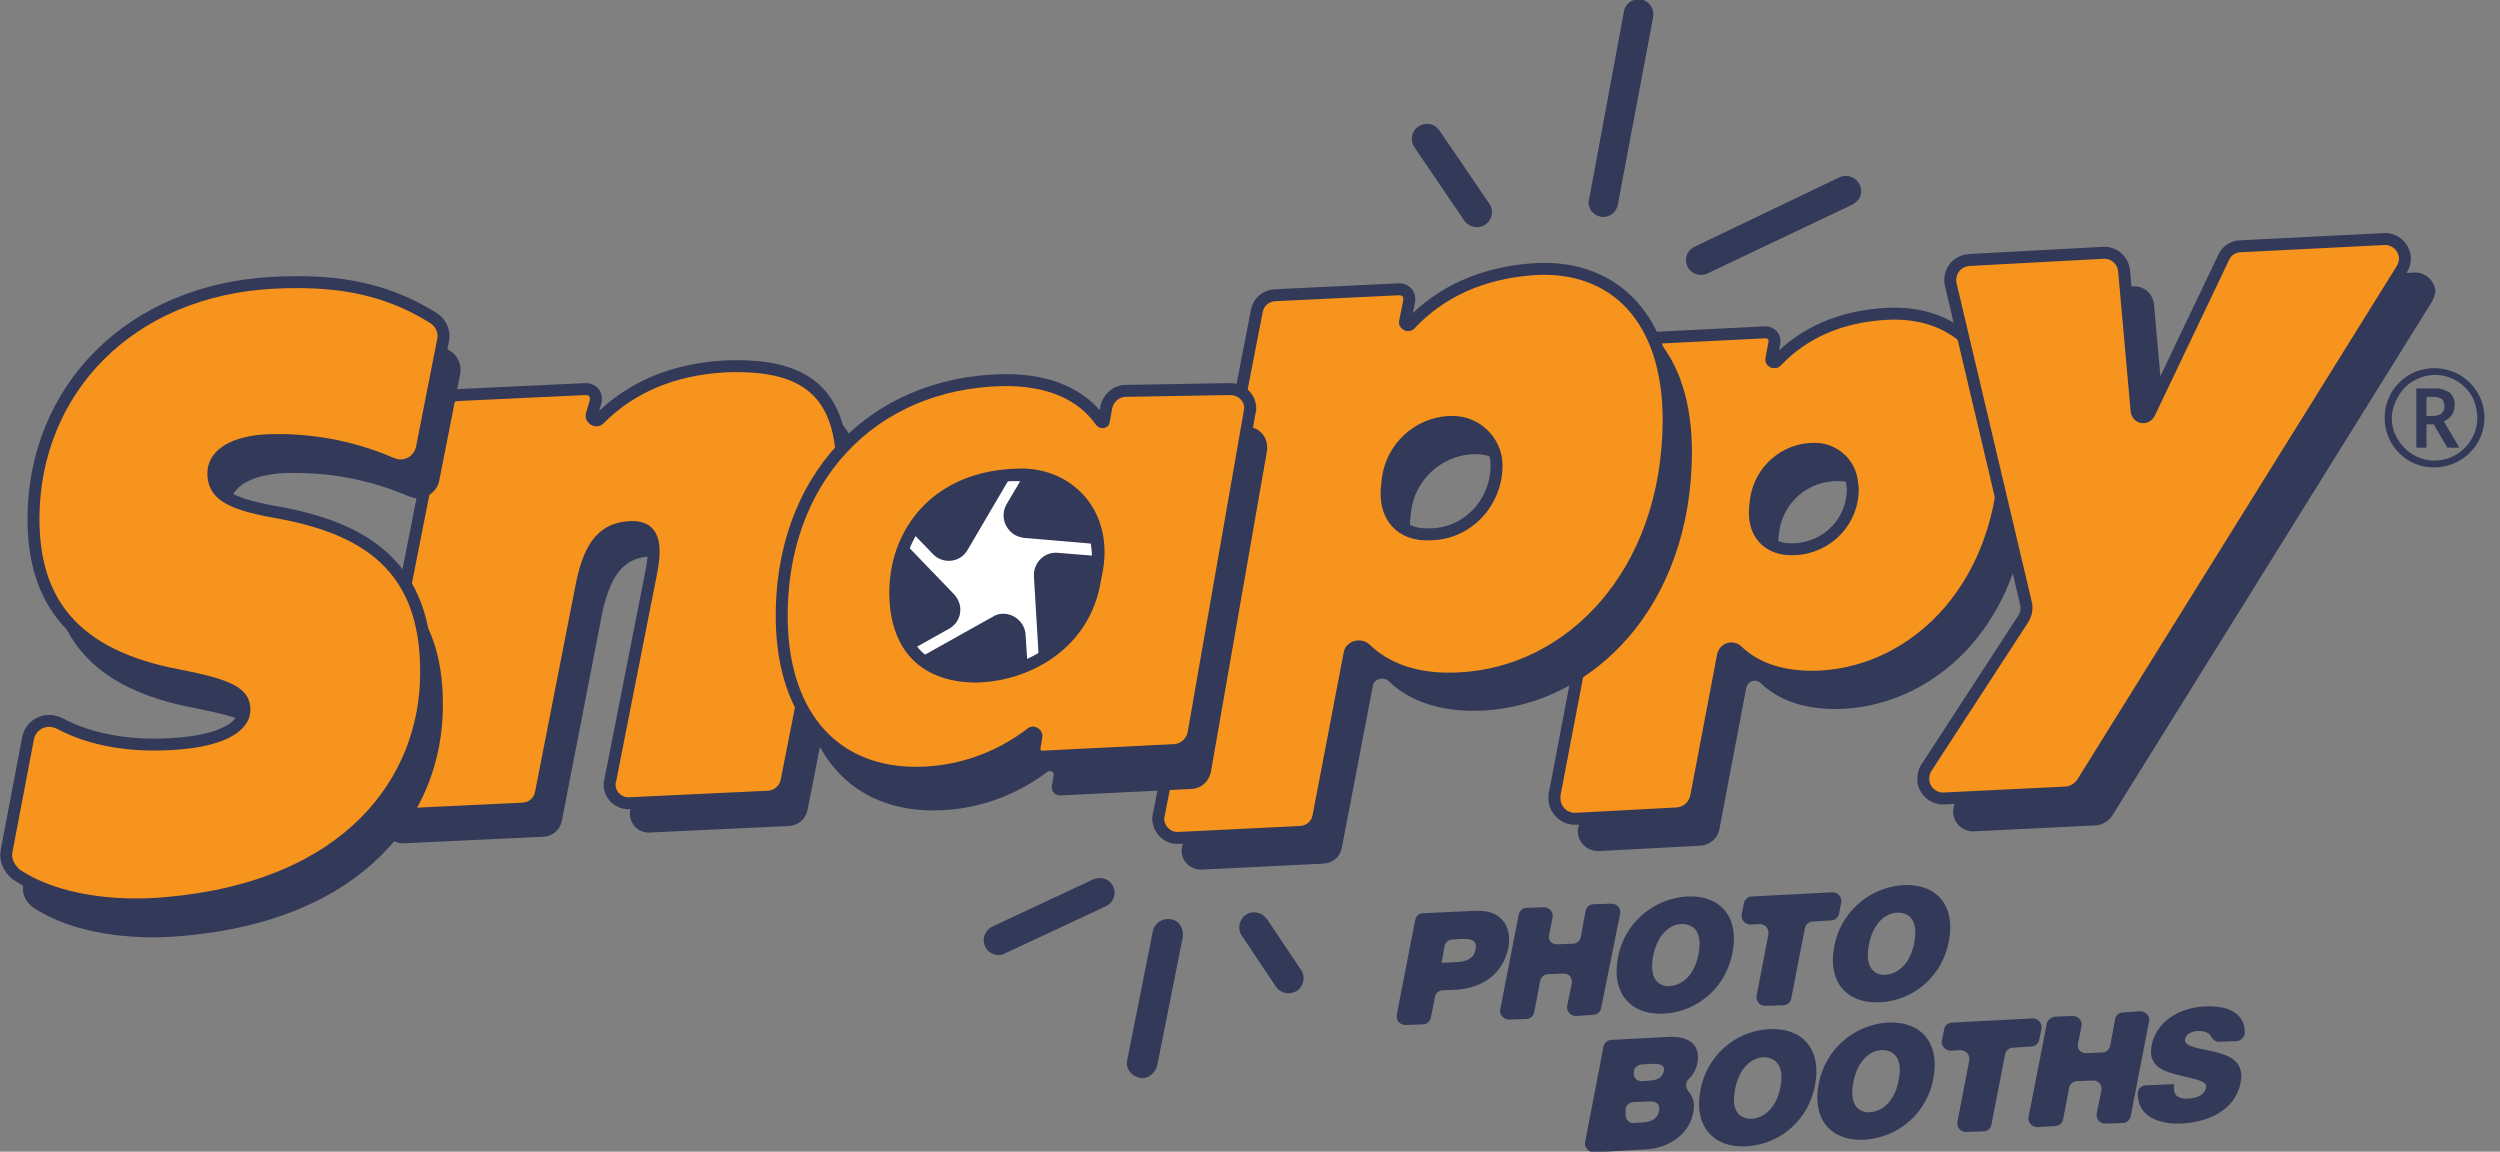
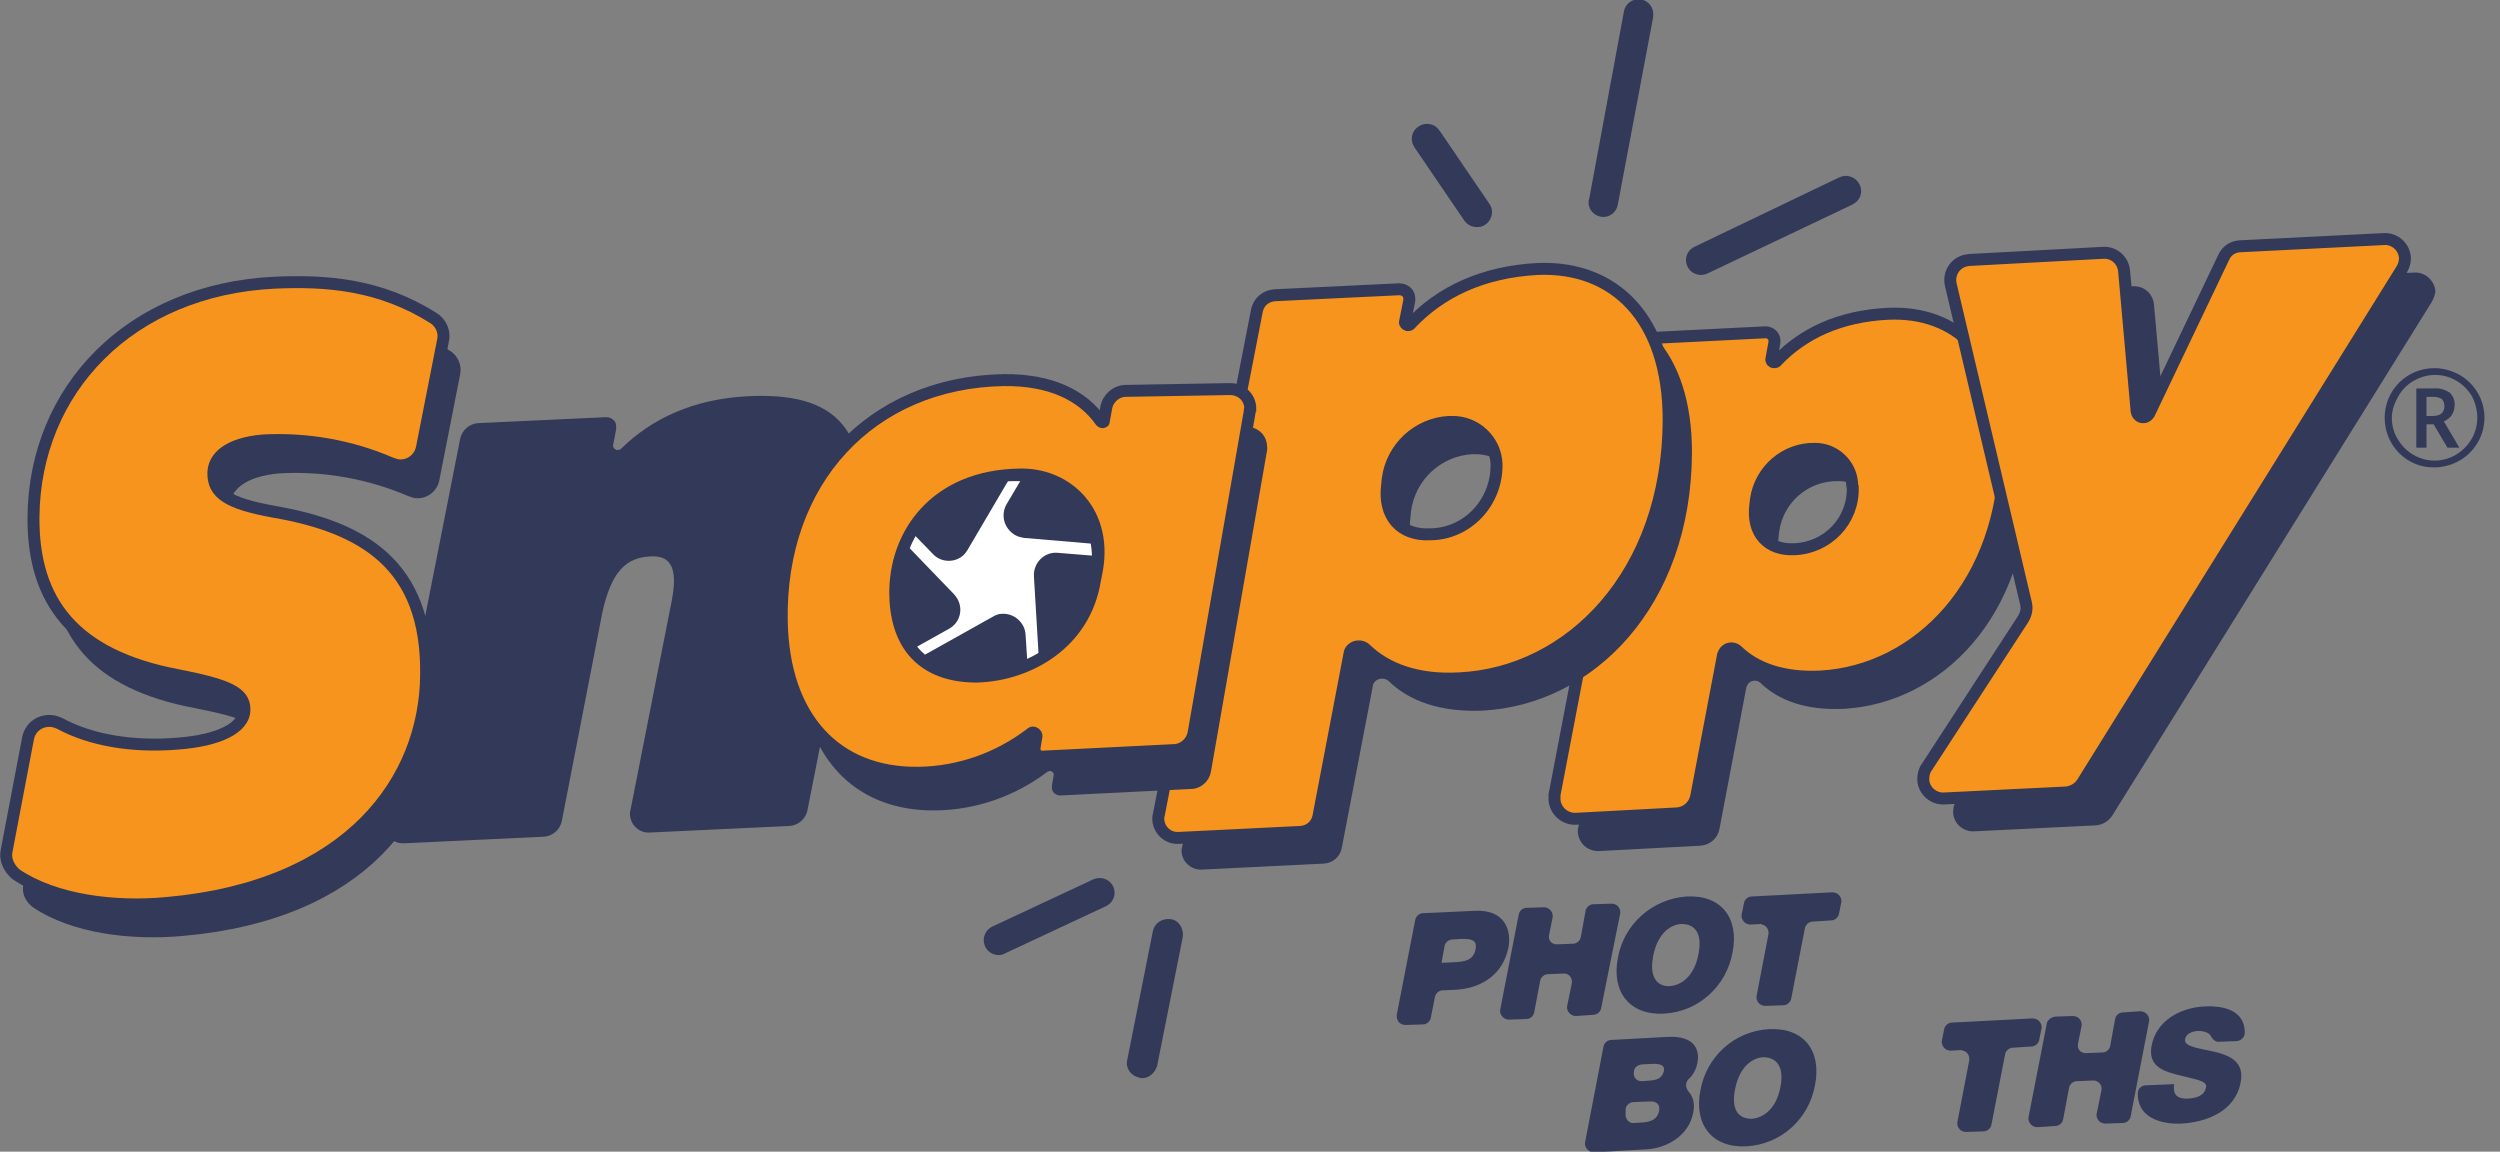
<svg xmlns="http://www.w3.org/2000/svg" version="1.1" id="Layer_1" x="0px" y="0px" viewBox="0 0 418.3 192.7" style="enable-background:new 0 0 418.3 192.7;" xml:space="preserve">
  <rect x="0" y="0" width="418.3" height="192.7" fill="#808080" stroke="none" />
  <style type="text/css">
	.st0{fill:none;}
	.st1{fill:#333959;}
	.st2{fill:#F7941D;stroke:#333959;stroke-width:2;stroke-miterlimit:10;}
	.st3{fill:#FFFFFF;}
</style>
  <g id="Layer_2">
    <g id="Layer_1-2">
      <line class="st0" x1="238.9" y1="23.3" x2="247.1" y2="35.5" />
      <path class="st1" d="M247.1,38c-0.8,0-1.6-0.4-2.1-1.1l-8.3-12.2c-0.8-1.1-0.6-2.7,0.6-3.5c1.1-0.8,2.7-0.6,3.5,0.6    c0,0,0.1,0.1,0.1,0.1l8.3,12.2c0.8,1.1,0.5,2.7-0.7,3.5C248.1,37.9,247.6,38,247.1,38L247.1,38z" />
      <line class="st0" x1="274.1" y1="2.5" x2="268.2" y2="33.8" />
      <path class="st1" d="M268.3,36.3c-1.4,0-2.5-1.1-2.5-2.4c0-0.2,0-0.4,0.1-0.6L271.7,2c0.2-1.4,1.5-2.3,2.8-2.1    c1.4,0.2,2.3,1.5,2.1,2.8c0,0.1,0,0.1,0,0.2l-5.9,31.3C270.5,35.4,269.5,36.3,268.3,36.3z" />
      <line class="st0" x1="308.9" y1="31.9" x2="284.6" y2="43.5" />
      <path class="st1" d="M284.6,46c-1.4,0-2.5-1.1-2.5-2.5c0-1,0.6-1.8,1.4-2.2l24.2-11.6c1.2-0.6,2.7-0.2,3.4,1.1s0.2,2.7-1.1,3.4    c-0.1,0-0.1,0.1-0.2,0.1l-24.2,11.5C285.4,45.9,285,46,284.6,46z" />
      <path class="st1" d="M143.1,95l-8,40.6c-0.3,1.4-1.5,2.5-3,2.6l-23.4,1.1c-1.8,0.1-3.2-1.3-3.3-3c0-0.3,0-0.5,0.1-0.8l6.9-35    c1.1-5.7-0.3-7.6-3.6-7.4c-4.1,0.2-6.5,2.6-8,9.3L94,137.4c-0.3,1.4-1.5,2.5-3,2.6l-23.4,1.1c-1.8,0.1-3.2-1.3-3.3-3    c0-0.3,0-0.5,0.1-0.8L77,73.4c0.3-1.4,1.5-2.5,3-2.6l21.4-1c0.9,0,1.7,0.6,1.7,1.5c0,0.2,0,0.3,0,0.5l-0.5,2.6    c-0.1,0.4,0.2,0.8,0.6,0.9c0.2,0,0.5,0,0.7-0.2c5.2-5.1,12.1-8.3,21.1-8.8C139,65.6,147.9,70.5,143.1,95z" />
-       <path class="st2" d="M139.6,90.1l-8,40.6c-0.3,1.4-1.5,2.5-3,2.6l-23.4,1.1c-1.8,0-3.2-1.4-3.2-3.1c0-0.2,0-0.5,0.1-0.7l6.9-35    c1.1-5.7-0.3-7.6-3.6-7.4c-4.1,0.2-6.6,2.6-8,9.3l-6.9,35.2c-0.3,1.5-1.5,2.5-3,2.6l-23.3,1.1c-1.8,0.1-3.2-1.3-3.3-3    c0-0.3,0-0.5,0.1-0.8l12.6-63.9c0.3-1.4,1.5-2.5,3-2.6l21.4-1c0.9,0,1.7,0.6,1.7,1.5c0,0.2,0,0.3,0,0.5L99,69.4    c-0.1,0.4,0.2,0.8,0.6,0.9c0.3,0.1,0.5,0,0.7-0.2c5.2-5.2,12.1-8.3,21.1-8.8C135.5,60.8,144.4,65.7,139.6,90.1z" />
      <path class="st1" d="M339.4,80.2c0,22.9-14.6,37.5-30.9,38.4c-6.3,0.3-10.9-1.4-13.9-4.3c-0.6-0.6-1.5-0.5-2,0    c-0.2,0.2-0.3,0.5-0.4,0.7l-4.5,23.7c-0.3,1.6-1.6,2.7-3.2,2.8l-16.9,0.9c-1.9,0.1-3.5-1.3-3.6-3.2c0-0.3,0-0.6,0.1-0.8l14.1-73.7    c0.3-1.5,1.6-2.7,3.2-2.8l18-0.9c0.8,0,1.5,0.6,1.5,1.4c0,0.1,0,0.2,0,0.3l-0.5,2.7c-0.1,0.3,0.1,0.6,0.4,0.6c0.2,0,0.4,0,0.5-0.2    c4.4-4.6,10.5-7.5,18.6-7.9C331.3,57.4,339.4,65.1,339.4,80.2z M313.8,86.3c-0.2-3.3-2.9-5.8-6.2-5.8c-5-0.1-9.2,3.5-9.9,8.4    l-0.1,0.9c-0.6,4.7,2.1,7.6,6.5,7.4c5.6-0.2,10-4.8,9.8-10.4C313.8,86.7,313.8,86.5,313.8,86.3z" />
      <path class="st2" d="M335.5,74.8c0,22.9-14.6,37.5-30.9,38.4c-6.3,0.3-10.9-1.4-13.9-4.3c-0.6-0.6-1.5-0.5-2,0    c-0.2,0.2-0.3,0.5-0.4,0.7l-4.5,23.7c-0.3,1.5-1.6,2.7-3.2,2.8l-16.9,0.9c-1.9,0.1-3.5-1.4-3.6-3.2c0-0.3,0-0.5,0-0.8l14.1-73.7    c0.3-1.5,1.6-2.7,3.2-2.8l18-0.9c0.8,0,1.5,0.6,1.5,1.4c0,0.1,0,0.2,0,0.3l-0.5,2.7c-0.1,0.3,0.1,0.6,0.4,0.6c0.2,0,0.4,0,0.5-0.2    c4.4-4.6,10.5-7.5,18.6-7.9C327.4,52,335.5,59.6,335.5,74.8z M309.9,80.9c-0.2-3.2-2.9-5.8-6.2-5.8c-5-0.1-9.2,3.6-9.9,8.5    l-0.1,0.9c-0.6,4.7,2.1,7.6,6.5,7.4c5.6-0.2,10-4.8,9.8-10.4C309.9,81.3,309.9,81.1,309.9,80.9z" />
      <path class="st1" d="M406.9,50.5l-53.5,86c-0.6,0.9-1.6,1.5-2.7,1.6l-20.4,1c-1.8,0.1-3.4-1.3-3.5-3.1c0-0.7,0.1-1.4,0.5-2    l16.2-24.9c0.5-0.8,0.7-1.7,0.5-2.6l-12.6-53.3c-0.4-1.8,0.7-3.6,2.5-4c0.2-0.1,0.4-0.1,0.6-0.1l22.4-1.2c1.8-0.1,3.3,1.2,3.5,3    l2.1,23.5c0.1,0.6,0.6,1.1,1.2,1c0.4,0,0.7-0.3,0.9-0.6l12.6-26.2c0.6-1.1,1.7-1.8,2.9-1.8l23.9-1.2c1.8-0.1,3.4,1.4,3.5,3.2    C407.4,49.3,407.2,50,406.9,50.5z" />
      <path class="st2" d="M401.9,45l-53.5,86c-0.6,0.9-1.6,1.5-2.7,1.6l-20.4,1c-1.8,0.1-3.4-1.3-3.5-3.1c0-0.7,0.1-1.4,0.5-2    l16.2-24.9c0.5-0.8,0.7-1.7,0.5-2.6l-12.6-53.4c-0.4-1.8,0.7-3.6,2.5-4c0.2,0,0.4-0.1,0.6-0.1l22.4-1.2c1.8-0.1,3.3,1.2,3.5,3    l2.1,23.5c0.1,0.6,0.6,1.1,1.2,1c0.4,0,0.7-0.3,0.9-0.6L372.1,43c0.5-1.1,1.6-1.8,2.9-1.8l23.9-1.2c1.8-0.1,3.4,1.3,3.5,3.2    C402.4,43.8,402.2,44.5,401.9,45z" />
      <path class="st1" d="M283.1,75.7c-0.1,25.8-16.5,42.2-35,43.2c-7.1,0.3-12.3-1.6-15.7-4.9c-0.6-0.6-1.7-0.6-2.3,0    c-0.2,0.2-0.4,0.5-0.4,0.8l-5.2,27.1c-0.3,1.5-1.5,2.5-3,2.6l-20.4,1c-1.8,0.1-3.3-1.3-3.4-3c0-0.3,0-0.5,0.1-0.8l16.4-84.3    c0.3-1.5,1.5-2.5,3-2.6l20.8-1c0.9,0,1.7,0.6,1.7,1.5c0,0.1,0,0.3,0,0.4l-0.6,3.5c-0.1,0.3,0.1,0.5,0.4,0.6c0.2,0,0.4,0,0.5-0.2    c4.9-5.3,12-8.7,21.3-9.2C274.1,49.9,283.1,58.6,283.1,75.7z M254.3,83.1c-0.1-4-3.5-7.2-7.5-7.1c-0.2,0-0.3,0-0.5,0    c-5.2,0.3-9.5,4.3-10.2,9.5l-0.1,1c-0.7,5.3,2.3,8.6,7.3,8.3C249.5,94.7,254.5,89.4,254.3,83.1C254.3,83.1,254.3,83.1,254.3,83.1z    " />
      <path class="st2" d="M279.2,70.3c-0.1,25.8-16.5,42.3-35,43.2c-7.1,0.4-12.3-1.6-15.7-4.9c-0.6-0.6-1.7-0.6-2.3,0    c-0.2,0.2-0.4,0.5-0.4,0.8l-5.2,27.2c-0.3,1.5-1.5,2.5-3,2.6l-20.4,1c-1.8,0.1-3.3-1.3-3.4-3.1c0-0.3,0-0.5,0.1-0.8l16.4-84.3    c0.3-1.5,1.5-2.5,3-2.6l20.8-1c0.9,0,1.7,0.6,1.7,1.5c0,0.1,0,0.3,0,0.4l-0.7,3.5c-0.1,0.3,0.1,0.5,0.4,0.6c0.2,0,0.4,0,0.5-0.2    c5-5.3,12-8.7,21.3-9.2C270.1,44.5,279.2,53.2,279.2,70.3z M250.4,77.7c-0.1-4-3.5-7.2-7.5-7.1c-0.2,0-0.3,0-0.5,0    c-5.2,0.3-9.5,4.3-10.2,9.5l-0.1,1c-0.7,5.3,2.3,8.6,7.3,8.3C245.6,89.3,250.5,84,250.4,77.7C250.4,77.7,250.4,77.7,250.4,77.7z" />
      <ellipse class="st3" cx="168.8" cy="97.1" rx="24.4" ry="19.2" />
      <path class="st1" d="M183.2,93l-6.2-0.5c-2-0.2-3.8,1.3-4,3.4c0,0.2,0,0.4,0,0.6l0.8,13.4c1.2-0.8,2.3-1.7,3.3-2.6    C181,103.5,183.2,98.4,183.2,93z" />
      <path class="st1" d="M183.1,91c-0.4-2.8-1.7-5.5-3.7-7.6c-2.2-2.2-5-3.6-8.1-3.9l-2.9,4.9c-1,1.8-0.4,4,1.4,5.1    c0.5,0.3,1,0.4,1.5,0.5L183.1,91z" />
      <path class="st1" d="M169.3,79.4c-5.1,0.1-10,2.2-13.6,5.9c-1.2,1.1-2.2,2.4-3.1,3.8l3.5,3.6c1.4,1.5,3.8,1.5,5.2,0.1    c0.2-0.2,0.4-0.5,0.6-0.8L169.3,79.4z" />
      <path class="st1" d="M151.5,91c-3,6-2.6,12.9,1.4,17.5l5.9-3.3c1.8-1,2.4-3.2,1.4-5c-0.2-0.3-0.4-0.6-0.6-0.8L151.5,91z" />
      <path class="st1" d="M154.3,109.8c4.6,3.9,11.6,4.2,17.6,1.1l-0.3-4.7c-0.1-2-1.9-3.6-3.9-3.5c-0.6,0-1.1,0.2-1.6,0.5L154.3,109.8    z" />
      <path class="st1" d="M212,75.4l-9.4,53.8c-0.3,1.5-1.6,2.7-3.1,2.8l-22.1,1.1c-0.7,0-1.4-0.5-1.4-1.3c0-0.1,0-0.2,0-0.3l0.3-1.8    c0.1-0.3-0.2-0.6-0.5-0.7c-0.2,0-0.3,0-0.5,0.1c-5.4,4.1-11.9,6.4-18.7,6.5c-13.8,0.2-22.6-9.2-22.9-25.4    c-0.4-23.5,14.9-39.9,37.1-40.3c7.7-0.1,13.1,2.5,16.2,6.9c0.1,0.1,0.2,0.2,0.4,0.1c0.1,0,0.1-0.1,0.1-0.2l0.4-2.2    c0.3-1.6,1.6-2.8,3.3-2.8l17.4-0.3c1.9,0,3.4,1.5,3.4,3.3C212.1,75,212,75.2,212,75.4z M182.1,98.3l0.2-1.1    c2.2-10.2-4.7-16.9-12.8-16.7c-14.1,0.2-21,10-20.8,20.2c0.2,9.4,5.7,13.7,13.8,13.6C171.2,114.1,180.5,108.7,182.1,98.3z" />
      <path class="st2" d="M209.1,68.9l-9.4,53.8c-0.3,1.5-1.6,2.7-3.1,2.8l-22.1,1.1c-0.7,0.1-1.4-0.5-1.4-1.2c0-0.1,0-0.2,0-0.3    l0.3-1.8c0.1-0.3-0.1-0.6-0.4-0.7c-0.2-0.1-0.4,0-0.6,0.2c-5.4,4.1-11.9,6.4-18.7,6.5c-13.8,0.2-22.6-9.2-22.9-25.4    c-0.4-23.5,14.9-39.9,37.1-40.3c7.8-0.1,13.2,2.5,16.3,6.9c0.1,0.1,0.3,0.2,0.4,0.1c0.1,0,0.1-0.1,0.1-0.2l0.4-2.2    c0.3-1.6,1.7-2.8,3.3-2.8l17.4-0.3c1.9,0,3.4,1.4,3.4,3.3C209.1,68.5,209.1,68.7,209.1,68.9z M183.2,97.1l0.2-1    c2.2-10.2-4.7-16.9-12.8-16.7c-14.1,0.2-21,10-20.8,20.2c0.2,9.4,5.7,13.7,13.8,13.6C172.2,112.9,181.5,107.6,183.2,97.1    L183.2,97.1z" />
      <line class="st0" x1="215.6" y1="163.7" x2="210" y2="155.2" />
-       <path class="st1" d="M215.6,166.2c-0.8,0-1.6-0.4-2.1-1.1l-5.7-8.5c-0.8-1.1-0.5-2.7,0.6-3.5c1.1-0.8,2.7-0.5,3.5,0.6    c0,0,0.1,0.1,0.1,0.1l5.7,8.5c0.8,1.2,0.4,2.7-0.7,3.5C216.6,166,216.1,166.2,215.6,166.2z" />
      <line class="st0" x1="191.1" y1="177.9" x2="195.3" y2="156.2" />
      <path class="st1" d="M191.1,180.4c-0.2,0-0.3,0-0.5-0.1c-1.4-0.3-2.3-1.6-2-2.9c0,0,0,0,0,0l4.3-21.6c0.3-1.4,1.6-2.2,3-2    s2.2,1.6,2,3l-4.3,21.6C193.2,179.6,192.2,180.4,191.1,180.4z" />
      <line class="st0" x1="167.1" y1="157.3" x2="184" y2="149.4" />
      <path class="st1" d="M167.1,159.8c-1.4,0-2.5-1.1-2.5-2.5c0-1,0.6-1.9,1.5-2.3l16.9-7.9c1.3-0.5,2.7,0,3.3,1.3    c0.5,1.2,0,2.6-1.2,3.2l-16.9,7.9C167.9,159.7,167.5,159.8,167.1,159.8z" />
      <path class="st1" d="M3.9,148l3.6-18.9c0.4-2,2.3-3.3,4.3-2.9c0.4,0.1,0.8,0.2,1.1,0.4c5,2.7,12,4,19.9,3.3    c6.2-0.5,10.9-2.4,10.9-5.7c0-2.9-2.9-4.1-11-5.7C15,115.2,8.3,106.1,8.4,92c0.1-21.3,16.1-38,40.3-39.2    c8.8-0.4,17.7,0.3,26.6,5.9c1.3,0.8,2,2.4,1.7,3.9l-3.5,17.8c-0.4,2-2.4,3.3-4.3,2.9c-0.3-0.1-0.6-0.2-0.9-0.3    c-6.8-2.9-14.1-4.2-21.5-3.8c-5.8,0.5-8.3,2.8-8.3,5.5c0,3.3,2.3,5,10,6.4c15.1,2.6,25.8,8.9,25.6,27.2    c-0.1,17.6-12.7,35.6-43.5,38.3c-8.6,0.8-18.6-0.4-25.1-4.8C4.3,150.9,3.6,149.5,3.9,148z" />
      <path class="st2" d="M1.1,142.4l3.6-18.9c0.4-2,2.3-3.2,4.3-2.8c0.4,0.1,0.7,0.2,1.1,0.4c5,2.7,12,4,19.9,3.3    c6.2-0.5,10.9-2.4,10.9-5.7c0-2.9-2.9-4.1-11-5.7c-17.6-3.3-24.4-12.4-24.3-26.5c0.2-21.3,16.1-38,40.3-39.2    c8.8-0.4,17.7,0.3,26.6,5.9c1.3,0.8,2,2.4,1.6,3.9l-3.5,17.8c-0.4,2-2.3,3.3-4.3,2.9c-0.3-0.1-0.6-0.2-0.9-0.3    c-6.7-2.9-14.1-4.2-21.4-3.8c-5.8,0.5-8.3,2.8-8.3,5.5c0,3.3,2.3,5,10,6.4c15.1,2.6,25.8,8.9,25.6,27.2    c-0.1,17.6-12.7,35.6-43.5,38.3c-8.6,0.8-18.6-0.4-25.1-4.8C1.5,145.3,0.8,143.8,1.1,142.4z" />
      <path class="st1" d="M399,69.9c0-4.6,3.7-8.3,8.3-8.3c1.5,0,2.9,0.4,4.2,1.1c2.6,1.5,4.2,4.2,4.2,7.2c0,1.4-0.4,2.9-1.1,4.1    c-1.5,2.6-4.3,4.2-7.3,4.2C402.8,78.3,399,74.6,399,69.9C399,70,399,69.9,399,69.9L399,69.9z M400.2,69.9c0,1.2,0.3,2.5,1,3.6    c2,3.4,6.3,4.6,9.7,2.6c2.2-1.3,3.6-3.6,3.6-6.2c0-1.2-0.3-2.5-0.9-3.6c-2-3.4-6.3-4.6-9.7-2.6c-1.1,0.6-2,1.5-2.6,2.6    C400.6,67.5,400.2,68.7,400.2,69.9z M410.7,67.9c0,0.6-0.2,1.1-0.5,1.6c-0.3,0.4-0.8,0.8-1.3,1l2.6,4.4h-2l-2.3-3.9H406v3.9h-1.7    V65h2.9c1-0.1,1.9,0.2,2.7,0.7C410.5,66.3,410.8,67.1,410.7,67.9z M406,69.6h1.1c0.5,0,1-0.1,1.4-0.4c0.3-0.3,0.5-0.7,0.5-1.2    c0-0.4-0.1-0.9-0.4-1.2c-0.4-0.3-0.9-0.4-1.5-0.4H406V69.6z" />
      <path class="st1" d="M236.8,153.9c0.1-0.6,0.7-1.1,1.3-1.1l8.6-0.4c5.2-0.3,6.2,3.4,5.7,6.1c-0.9,4.5-4.4,6.8-8.7,7.1l-2.3,0.1    c-0.6,0-1.2,0.5-1.3,1.1l-0.7,3.5c-0.1,0.6-0.7,1.1-1.3,1.1l-2.9,0.1c-0.8,0-1.4-0.5-1.5-1.3c0-0.1,0-0.2,0-0.4L236.8,153.9z     M241.2,161.1l2.2-0.1c1.5-0.1,3.1-0.2,3.5-2.2c0.3-1.7-1-1.7-2.4-1.7l-1.5,0.1c-0.6,0-1.2,0.5-1.3,1.1L241.2,161.1z" />
      <path class="st1" d="M255.4,151.9l2.9-0.1c0.8,0,1.4,0.6,1.5,1.3c0,0.1,0,0.2,0,0.3l-0.6,3c-0.2,0.8,0.3,1.5,1.1,1.6    c0.1,0,0.2,0,0.3,0l2.6-0.1c0.6,0,1.2-0.5,1.3-1.1l0.8-4.4c0.1-0.6,0.7-1.1,1.3-1.1l3-0.1c0.8,0,1.4,0.5,1.5,1.3    c0,0.1,0,0.2,0,0.3l-3.2,15.9c-0.1,0.6-0.7,1.1-1.3,1.1l-2.9,0.2c-0.8,0-1.4-0.6-1.5-1.3c0-0.1,0-0.2,0-0.3l0.8-3.9    c0.1-0.8-0.4-1.5-1.1-1.6c-0.1,0-0.2,0-0.3,0l-2.6,0.1c-0.6,0-1.2,0.5-1.3,1.1l-1,5.3c-0.1,0.6-0.7,1.1-1.3,1.1l-2.9,0.1    c-0.8,0-1.4-0.6-1.5-1.3c0-0.1,0-0.2,0-0.3l3.1-15.9C254.2,152.4,254.8,151.9,255.4,151.9z" />
      <path class="st1" d="M282.2,150c5.8-0.3,8.8,3.6,7.7,9.3c-1,5.7-5.7,10-11.5,10.3c-5.7,0.3-8.8-3.6-7.7-9.3    C271.7,154.6,276.5,150.4,282.2,150z M279.4,165c1.5-0.1,4-1.2,4.8-5.4s-1.3-5-2.8-5s-4,1.2-4.8,5.4S277.9,165.1,279.4,165z" />
      <path class="st1" d="M294.6,154.6l-1.7,0.1c-0.8,0-1.4-0.6-1.5-1.3c0-0.1,0-0.2,0-0.3l0.4-2c0.1-0.6,0.7-1.1,1.3-1.1l13.5-0.7    c0.8,0,1.4,0.6,1.5,1.3c0,0.1,0,0.2,0,0.3l-0.4,2c-0.1,0.6-0.7,1.1-1.3,1.1l-3.1,0.2c-0.6,0-1.2,0.5-1.3,1.1l-2.3,11.8    c-0.1,0.6-0.7,1.1-1.3,1.1l-3,0.1c-0.8,0-1.4-0.5-1.5-1.3c0-0.1,0-0.2,0-0.3l2-10.4c0.1-0.8-0.4-1.5-1.1-1.6    C294.8,154.6,294.7,154.6,294.6,154.6z" />
-       <path class="st1" d="M318.4,148.1c5.8-0.3,8.8,3.6,7.7,9.3c-1,5.7-5.7,10-11.5,10.3c-5.8,0.3-8.8-3.6-7.7-9.3    C307.9,152.8,312.6,148.5,318.4,148.1z M315.5,163.1c1.5-0.1,4-1.2,4.8-5.4s-1.3-5-2.8-5s-4,1.2-4.8,5.4S314,163.2,315.5,163.1    L315.5,163.1z" />
      <path class="st1" d="M268.3,175.1c0.1-0.6,0.7-1.1,1.3-1.1l9.3-0.5c5-0.3,5.5,2.5,5.1,4.4c-0.2,1-0.7,2-1.5,2.7    c-0.5,0.5-0.5,1.4,0,2c0,0,0,0,0,0c0.9,1,1.1,2.3,0.8,3.6c-0.7,3.8-4.4,5.9-7.7,6.1l-8.9,0.5c-0.8,0-1.4-0.6-1.5-1.3    c0-0.1,0-0.2,0-0.3L268.3,175.1z M272,186.3c-0.1,0.8,0.4,1.5,1.1,1.6c0.1,0,0.2,0,0.3,0l1.6-0.1c1.2-0.1,2.3-0.5,2.6-1.9    c0.2-1.1-0.4-1.7-1.7-1.6l-2.6,0.1c-0.6,0-1.2,0.5-1.3,1.1L272,186.3z M273.4,179.3c-0.2,0.8,0.3,1.5,1.1,1.6c0.1,0,0.2,0,0.3,0    l1.3-0.1c1.2-0.1,2-0.4,2.3-1.6c0.2-0.9-0.5-1.2-1.7-1.2l-2,0.1C274,178.2,273.4,178.6,273.4,179.3L273.4,179.3z" />
      <path class="st1" d="M296,172.2c5.8-0.3,8.8,3.6,7.7,9.3c-1,5.7-5.7,10-11.5,10.3c-5.7,0.3-8.8-3.6-7.7-9.3    C285.5,176.8,290.2,172.5,296,172.2z M293.1,187.2c1.5-0.1,4-1.2,4.8-5.3s-1.3-5-2.8-5s-4,1.2-4.8,5.4S291.6,187.2,293.1,187.2    L293.1,187.2z" />
-       <path class="st1" d="M315.8,171.1c5.8-0.3,8.8,3.6,7.7,9.3c-1,5.7-5.7,9.9-11.5,10.3c-5.8,0.3-8.8-3.6-7.7-9.3    C305.3,175.8,310,171.5,315.8,171.1z M312.9,186.1c1.5-0.1,4-1.2,4.8-5.4s-1.3-5-2.8-5s-4,1.2-4.8,5.4S311.4,186.2,312.9,186.1    L312.9,186.1z" />
      <path class="st1" d="M328.1,175.7l-1.7,0.1c-0.8,0-1.4-0.6-1.5-1.3c0-0.1,0-0.2,0-0.3l0.4-2c0.1-0.6,0.7-1.1,1.3-1.1l13.5-0.7    c0.8,0,1.4,0.6,1.5,1.3c0,0.1,0,0.2,0,0.3l-0.4,2c-0.1,0.6-0.7,1.1-1.3,1.1l-3.1,0.2c-0.6,0-1.2,0.5-1.3,1.1l-2.3,11.8    c-0.1,0.6-0.7,1.1-1.3,1.1l-2.9,0.1c-0.8,0-1.4-0.5-1.5-1.3c0-0.1,0-0.2,0-0.3l2-10.4c0.1-0.8-0.4-1.5-1.1-1.6    C328.3,175.7,328.2,175.7,328.1,175.7z" />
      <path class="st1" d="M343.9,170.1l2.9-0.1c0.8,0,1.4,0.5,1.5,1.3c0,0.1,0,0.2,0,0.3l-0.6,3c-0.2,0.8,0.3,1.5,1.1,1.6    c0.1,0,0.2,0,0.4,0l2.6-0.1c0.6,0,1.2-0.5,1.3-1.2l0.8-4.4c0.1-0.6,0.7-1.1,1.3-1.1l2.9-0.2c0.8,0,1.4,0.6,1.5,1.3    c0,0.1,0,0.2,0,0.3l-3.1,16c-0.1,0.6-0.7,1.1-1.3,1.1l-2.9,0.1c-0.8,0-1.4-0.5-1.5-1.3c0-0.1,0-0.2,0-0.3l0.8-3.9    c0.2-0.8-0.3-1.5-1.1-1.7c-0.1,0-0.3,0-0.4,0l-2.6,0.1c-0.6,0-1.2,0.5-1.3,1.1l-1,5.3c-0.1,0.6-0.7,1.1-1.3,1.1l-3,0.2    c-0.8,0-1.4-0.6-1.5-1.3c0-0.1,0-0.2,0-0.3l3.1-15.9C342.7,170.6,343.2,170.2,343.9,170.1z" />
      <path class="st1" d="M363.8,181.4c-0.1,0.4-0.1,0.8,0,1.2c0.2,1.1,1.4,1.3,2.5,1.2s2.5-0.4,2.8-1.8c0.2-0.9-0.6-1.2-3.7-1.9    c-2.8-0.7-6.1-1.3-5.4-5.1c0.8-4.3,4.9-6.4,8.8-6.6c3.7-0.2,6.8,0.9,6.8,4.4c0,0.7-0.6,1.3-1.3,1.4l-2.9,0.1    c-0.6,0.1-1.1-0.3-1.4-0.8c-0.1-0.2-0.2-0.4-0.5-0.6c-0.5-0.3-1.1-0.4-1.6-0.4c-0.8,0-2.1,0.3-2.3,1.4c-0.2,1.3,2.5,1.5,5,2.1    s5,1.7,4.3,5.1c-0.9,4.9-5.8,6.7-10,6.9c-2,0.1-7.3-0.3-7.2-5.1c0-0.7,0.6-1.3,1.3-1.3L363.8,181.4z" />
    </g>
  </g>
</svg>